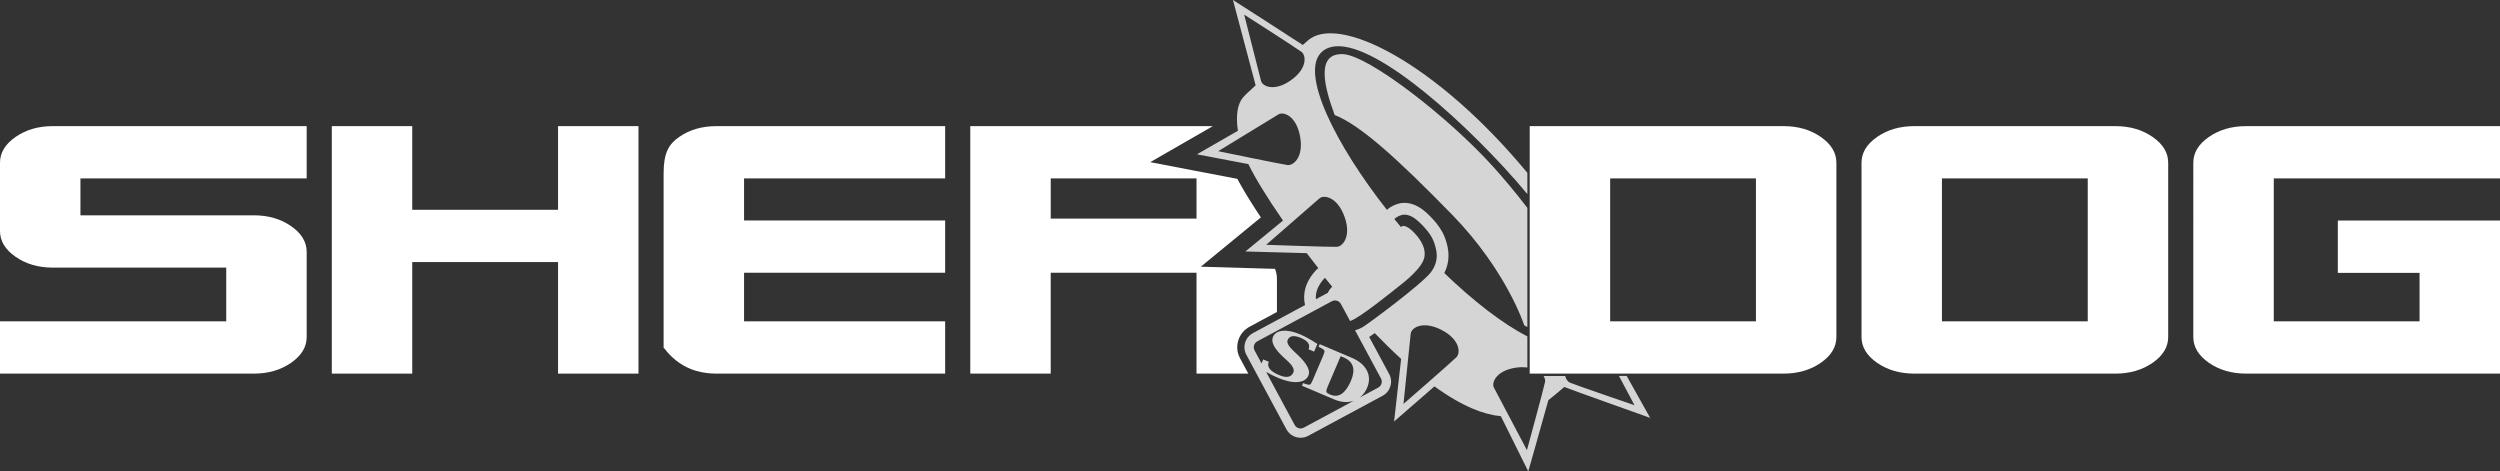
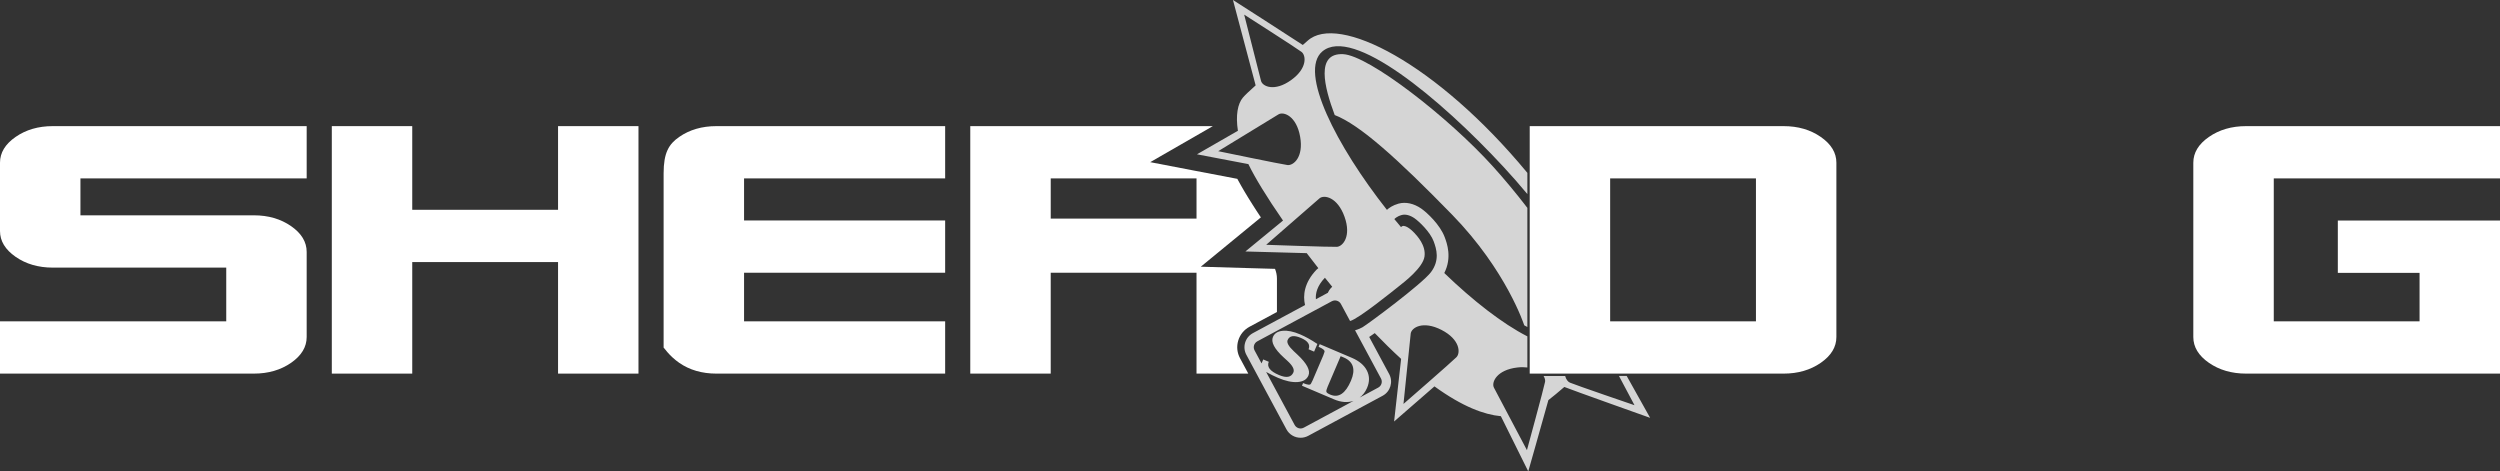
<svg xmlns="http://www.w3.org/2000/svg" xmlns:xlink="http://www.w3.org/1999/xlink" version="1.1" id="Layer_1" x="0px" y="0px" width="428.183px" height="80.737px" viewBox="0 0 428.183 80.737" enable-background="new 0 0 428.183 80.737" xml:space="preserve">
  <rect x="0" y="0" width="428.183" height="80.737" fill="#333333" stroke="none" />
  <g>
    <defs>
      <rect id="SVGID_1_" width="428.183" height="80.737" />
    </defs>
    <clipPath id="SVGID_2_">
      <use xlink:href="#SVGID_1_" overflow="visible" />
    </clipPath>
    <path clip-path="url(#SVGID_2_)" fill="#FFFFFF" d="M52.525,57.721c0,1.711-0.891,3.184-2.669,4.418   c-1.78,1.232-3.905,1.85-6.372,1.85H0v-8.955H38.75v-9.199H9.042c-2.47,0-4.595-0.617-6.372-1.852C0.891,42.75,0,41.276,0,39.565   V27.87c0-1.712,0.89-3.183,2.67-4.416c1.777-1.235,3.902-1.852,6.372-1.852h43.483v8.954H13.777v6.322h29.707   c2.467,0,4.592,0.619,6.372,1.852c1.778,1.235,2.669,2.706,2.669,4.416V57.721z" />
    <polygon clip-path="url(#SVGID_2_)" fill="#FFFFFF" points="109.354,63.989 95.579,63.989 95.579,44.885 70.606,44.885    70.606,63.989 56.83,63.989 56.83,21.603 70.606,21.603 70.606,35.932 95.579,35.932 95.579,21.603 109.354,21.603  " />
    <path clip-path="url(#SVGID_2_)" fill="#FFFFFF" d="M161.879,63.989h-39.18c-2.467,0-4.591-0.617-6.371-1.85   c-1.779-1.234-2.669-2.707-2.669-2.592v-29.85c0-3.54,0.89-5.01,2.669-6.244c1.78-1.235,3.904-1.851,6.371-1.851h39.18v8.954   h-34.442v7.2h34.442v8.955h-34.442v8.322h34.442V63.989z" />
    <path clip-path="url(#SVGID_2_)" fill="#FFFFFF" d="M213.8,63.989l-1.416-2.633c-0.505-0.93-0.615-2.01-0.307-3.031   c0.306-1.014,0.987-1.848,1.919-2.354l4.71-2.533v-5.74c0-0.578-0.125-1.125-0.33-1.652c-2.857-0.08-5.158-0.146-5.158-0.146   l-7.552-0.223l10.288-8.446c-0.201-0.3-0.396-0.597-0.588-0.889l-0.184-0.28c-0.23-0.356-0.452-0.702-0.668-1.043   c-0.22-0.346-0.433-0.684-0.636-1.015l-0.089-0.144c-0.21-0.341-0.41-0.673-0.603-0.996l-0.175-0.3   c-0.153-0.261-0.293-0.501-0.426-0.737c-0.205-0.359-0.371-0.654-0.526-0.941l-0.042-0.078c-0.033-0.061-0.064-0.12-0.095-0.177   c-3.801-0.721-7.449-1.422-7.449-1.422l-7.472-1.436l10.725-6.169h-41.544v42.386h13.778V46.713h24.971v17.275H213.8z    M179.961,30.557h24.971v6.885h-24.971V30.557z" />
    <path clip-path="url(#SVGID_2_)" fill="#d5d5d5" d="M261.595,35.603c-1.937-2.525-3.957-4.943-5.859-7.052   c-7.656-8.491-21.305-19.047-25.684-19.273c-4.744-0.243-3.248,5.611-1.453,10.426c4.334,1.679,10.725,7.445,20.094,17.052   c9.367,9.606,12.365,18.958,12.365,18.958c0.176,0.105,0.357,0.203,0.537,0.304V35.603z" />
    <path clip-path="url(#SVGID_2_)" fill="#d5d5d5" d="M277.286,64.393c1.348,2.535,2.66,5.009,2.66,5.009s-10.178-3.478-11.063-3.868   c-0.342-0.15-0.666-0.553-0.811-1.141h-3.699c0.217,0.357,0.309,0.718,0.256,1c-0.182,0.986-3.105,11.705-3.105,11.705   s-5.188-9.795-5.656-10.707c-0.463-0.912,0.471-3.049,4.047-3.455c0.639-0.072,1.182-0.053,1.68,0.004v-5.331   c-4.287-2.183-9.307-6.108-14.23-10.847c1.361-2.656,0.451-5.125,0.08-6.124c-0.795-2.154-3.045-4.236-4.01-4.906   c-1.271-0.884-2.667-1.194-3.906-0.855c-0.996,0.277-1.639,0.746-1.988,1.065c-8.65-10.978-15.156-23.665-11.063-27.131   c5.151-4.365,20.071,7.935,31.021,19.758c1.432,1.546,2.803,3.109,4.098,4.672v-3.634c-15.564-18.816-32.463-27.35-37.643-22.625   c-0.189,0.173-0.476,0.422-0.822,0.721C220.229,5.789,211.173,0,211.173,0s3.42,12.877,3.885,14.625   c-1.018,0.908-1.822,1.662-2.179,2.085c-0.904,1.064-1.266,3.055-0.858,5.687c-3.516,2.021-7.013,4.032-7.013,4.032   s4.571,0.877,8.807,1.679c1.077,2.245,3.168,5.684,5.932,9.667c-3.189,2.622-6.446,5.295-6.446,5.295s5.87,0.172,10.505,0.288   c0.645,0.849,1.307,1.709,1.988,2.571c-0.106,0.076-0.209,0.158-0.299,0.252c-2.131,2.218-2.365,4.43-1.976,6.068l-8.935,4.809   c-0.644,0.348-1.113,0.925-1.324,1.623c-0.213,0.703-0.137,1.447,0.211,2.088l6.865,12.768c0.48,0.889,1.406,1.439,2.418,1.439   c0.449,0,0.896-0.111,1.299-0.325l12.764-6.87c1.33-0.721,1.825-2.389,1.111-3.714l-3.42-6.356   c0.191-0.123,0.516-0.348,0.951-0.658c1.492,1.543,3.002,3.031,4.516,4.414c-0.529,4.717-1.203,10.723-1.203,10.723   s3.617-3.141,6.912-6.014c4.805,3.48,8.514,4.842,11.376,5.107c2.084,4.195,4.69,9.453,4.69,9.453s2.207-7.727,3.447-12.207   c0.758-0.59,1.711-1.363,2.729-2.253c1.328,0.538,14.699,5.291,14.699,5.291s-2.037-3.64-4.012-7.175H277.286z M213.093,2.505   c0,0,9.061,5.793,9.826,6.385c0.769,0.589,1.043,2.801-1.787,4.828c-2.832,2.031-4.895,1.102-5.15,0.143   C215.724,12.905,213.093,2.505,213.093,2.505 M208.643,25.893c0,0,9.454-5.786,10.333-6.308c0.881-0.521,3.074,0.279,3.701,3.824   c0.629,3.543-1.168,4.976-2.162,4.86C219.52,28.146,208.643,25.893,208.643,25.893 M216.862,41.927c0,0,8.348-7.291,9.127-7.952   c0.779-0.663,3.078-0.242,4.291,3.145c1.215,3.387-0.316,5.104-1.314,5.156C227.966,42.325,216.862,41.927,216.862,41.927    M226.921,47.569c0.285,0.359,1.252,1.54,1.252,1.54s-0.479,0.409-0.764,1.058c-0.02,0.01-0.041,0.014-0.061,0.023l-1.969,1.061   C225.294,50.277,225.567,48.985,226.921,47.569 M233.358,56.051c-0.279,0.162-0.729,0.365-1.273,0.517l4.439,8.255   c0.303,0.561,0.092,1.256-0.467,1.559l-3.182,1.713c0.529-0.401,0.959-0.938,1.262-1.646c0.455-1.061,0.445-2.051-0.02-2.979   c-0.467-0.922-1.328-1.651-2.584-2.186l-5.502-2.341l-0.191,0.452c0.781,0.334,1.115,0.635,1.004,0.896l-0.205,0.588l-1.827,4.275   l-0.278,0.553c-0.117,0.266-0.563,0.235-1.349-0.099l-0.192,0.454l5.479,2.33c1.213,0.518,2.332,0.602,3.359,0.264l-8.533,4.592   c-0.561,0.299-1.258,0.09-1.561-0.469l-4.881-9.076c0.713,0.396,1.387,0.736,2.016,1.002c1.307,0.557,2.432,0.799,3.379,0.727   c0.947-0.07,1.562-0.443,1.85-1.117c0.369-0.865-0.256-2.055-1.869-3.566l-0.654-0.613c-0.879-0.826-1.227-1.459-1.043-1.895   c0.319-0.752,1.08-0.875,2.273-0.367c1.209,0.514,1.645,1.164,1.313,1.945l0.951,0.404l0.561-1.314   c-1.069-0.715-2.053-1.259-2.949-1.641c-1.146-0.49-2.145-0.693-2.992-0.613c-0.85,0.081-1.402,0.428-1.668,1.047   c-0.375,0.879,0.232,2.043,1.818,3.496l0.654,0.598c0.898,0.82,1.238,1.481,1.029,1.981c-0.361,0.849-1.191,1-2.479,0.448   c-1.527-0.648-2.104-1.402-1.738-2.264l-0.949-0.402l-0.289,0.678l-1.195-2.221c-0.302-0.559-0.091-1.254,0.469-1.557l12.759-6.865   c0.562-0.299,1.259-0.092,1.56,0.467l1.567,2.914h0.003c1.413-0.328,7.578-5.328,8.411-5.99c0.839-0.662,4.071-3.131,4.336-5.059   c0.265-1.931-1.272-3.523-1.737-4.036c-0.467-0.513-1.77-1.667-2.285-0.989c0.045,0.038-1.144-1.379-1.144-1.379   s0.386-0.456,1.257-0.698c0.654-0.18,1.447,0.036,2.211,0.567c0.764,0.531,2.672,2.33,3.268,3.947   c0.492,1.327,1.064,3.238-0.465,5.273C243.554,48.643,234.29,55.506,233.358,56.051 M231.384,65.209   c-0.938,2.192-2.117,2.986-3.541,2.379c-0.398-0.17-0.619-0.328-0.666-0.477c-0.045-0.15,0.021-0.439,0.205-0.865l2.238-5.242   l0.514,0.217C231.8,61.932,232.216,63.262,231.384,65.209 M249.456,61.172c-0.697,0.719-9.078,8.012-9.078,8.012   s1.121-11.027,1.238-12.043c0.121-1.016,2.084-2.279,5.283-0.631C250.101,58.157,250.155,60.456,249.456,61.172" />
    <path clip-path="url(#SVGID_2_)" fill="#FFFFFF" d="M314.524,57.721c0,1.711-0.893,3.184-2.671,4.418   c-1.778,1.232-3.903,1.85-6.37,1.85h-43.484V21.603h43.484c2.467,0,4.592,0.616,6.37,1.851c1.778,1.234,2.671,2.704,2.671,4.416   V57.721z M300.747,30.557h-24.971v24.477h24.971V30.557z" />
-     <path clip-path="url(#SVGID_2_)" fill="#FFFFFF" d="M371.353,57.721c0,1.711-0.891,3.184-2.67,4.418   c-1.779,1.232-3.904,1.85-6.372,1.85h-34.442c-2.469,0-4.592-0.617-6.371-1.85c-1.781-1.234-2.67-2.707-2.67-4.418V27.87   c0-1.712,0.889-3.182,2.67-4.416c1.779-1.235,3.902-1.851,6.371-1.851h34.442c2.468,0,4.593,0.616,6.372,1.851   c1.779,1.234,2.67,2.704,2.67,4.416V57.721z M357.575,30.557h-24.972v24.477h24.972V30.557z" />
    <path clip-path="url(#SVGID_2_)" fill="#FFFFFF" d="M428.183,63.989h-43.484c-2.469,0-4.594-0.617-6.373-1.85   c-1.779-1.234-2.67-2.707-2.67-4.418V27.87c0-1.712,0.891-3.182,2.67-4.416c1.779-1.235,3.904-1.851,6.373-1.851h43.484v8.954   h-38.748v24.477h24.971v-8.301h-14v-8.955h27.777V63.989z" />
  </g>
</svg>